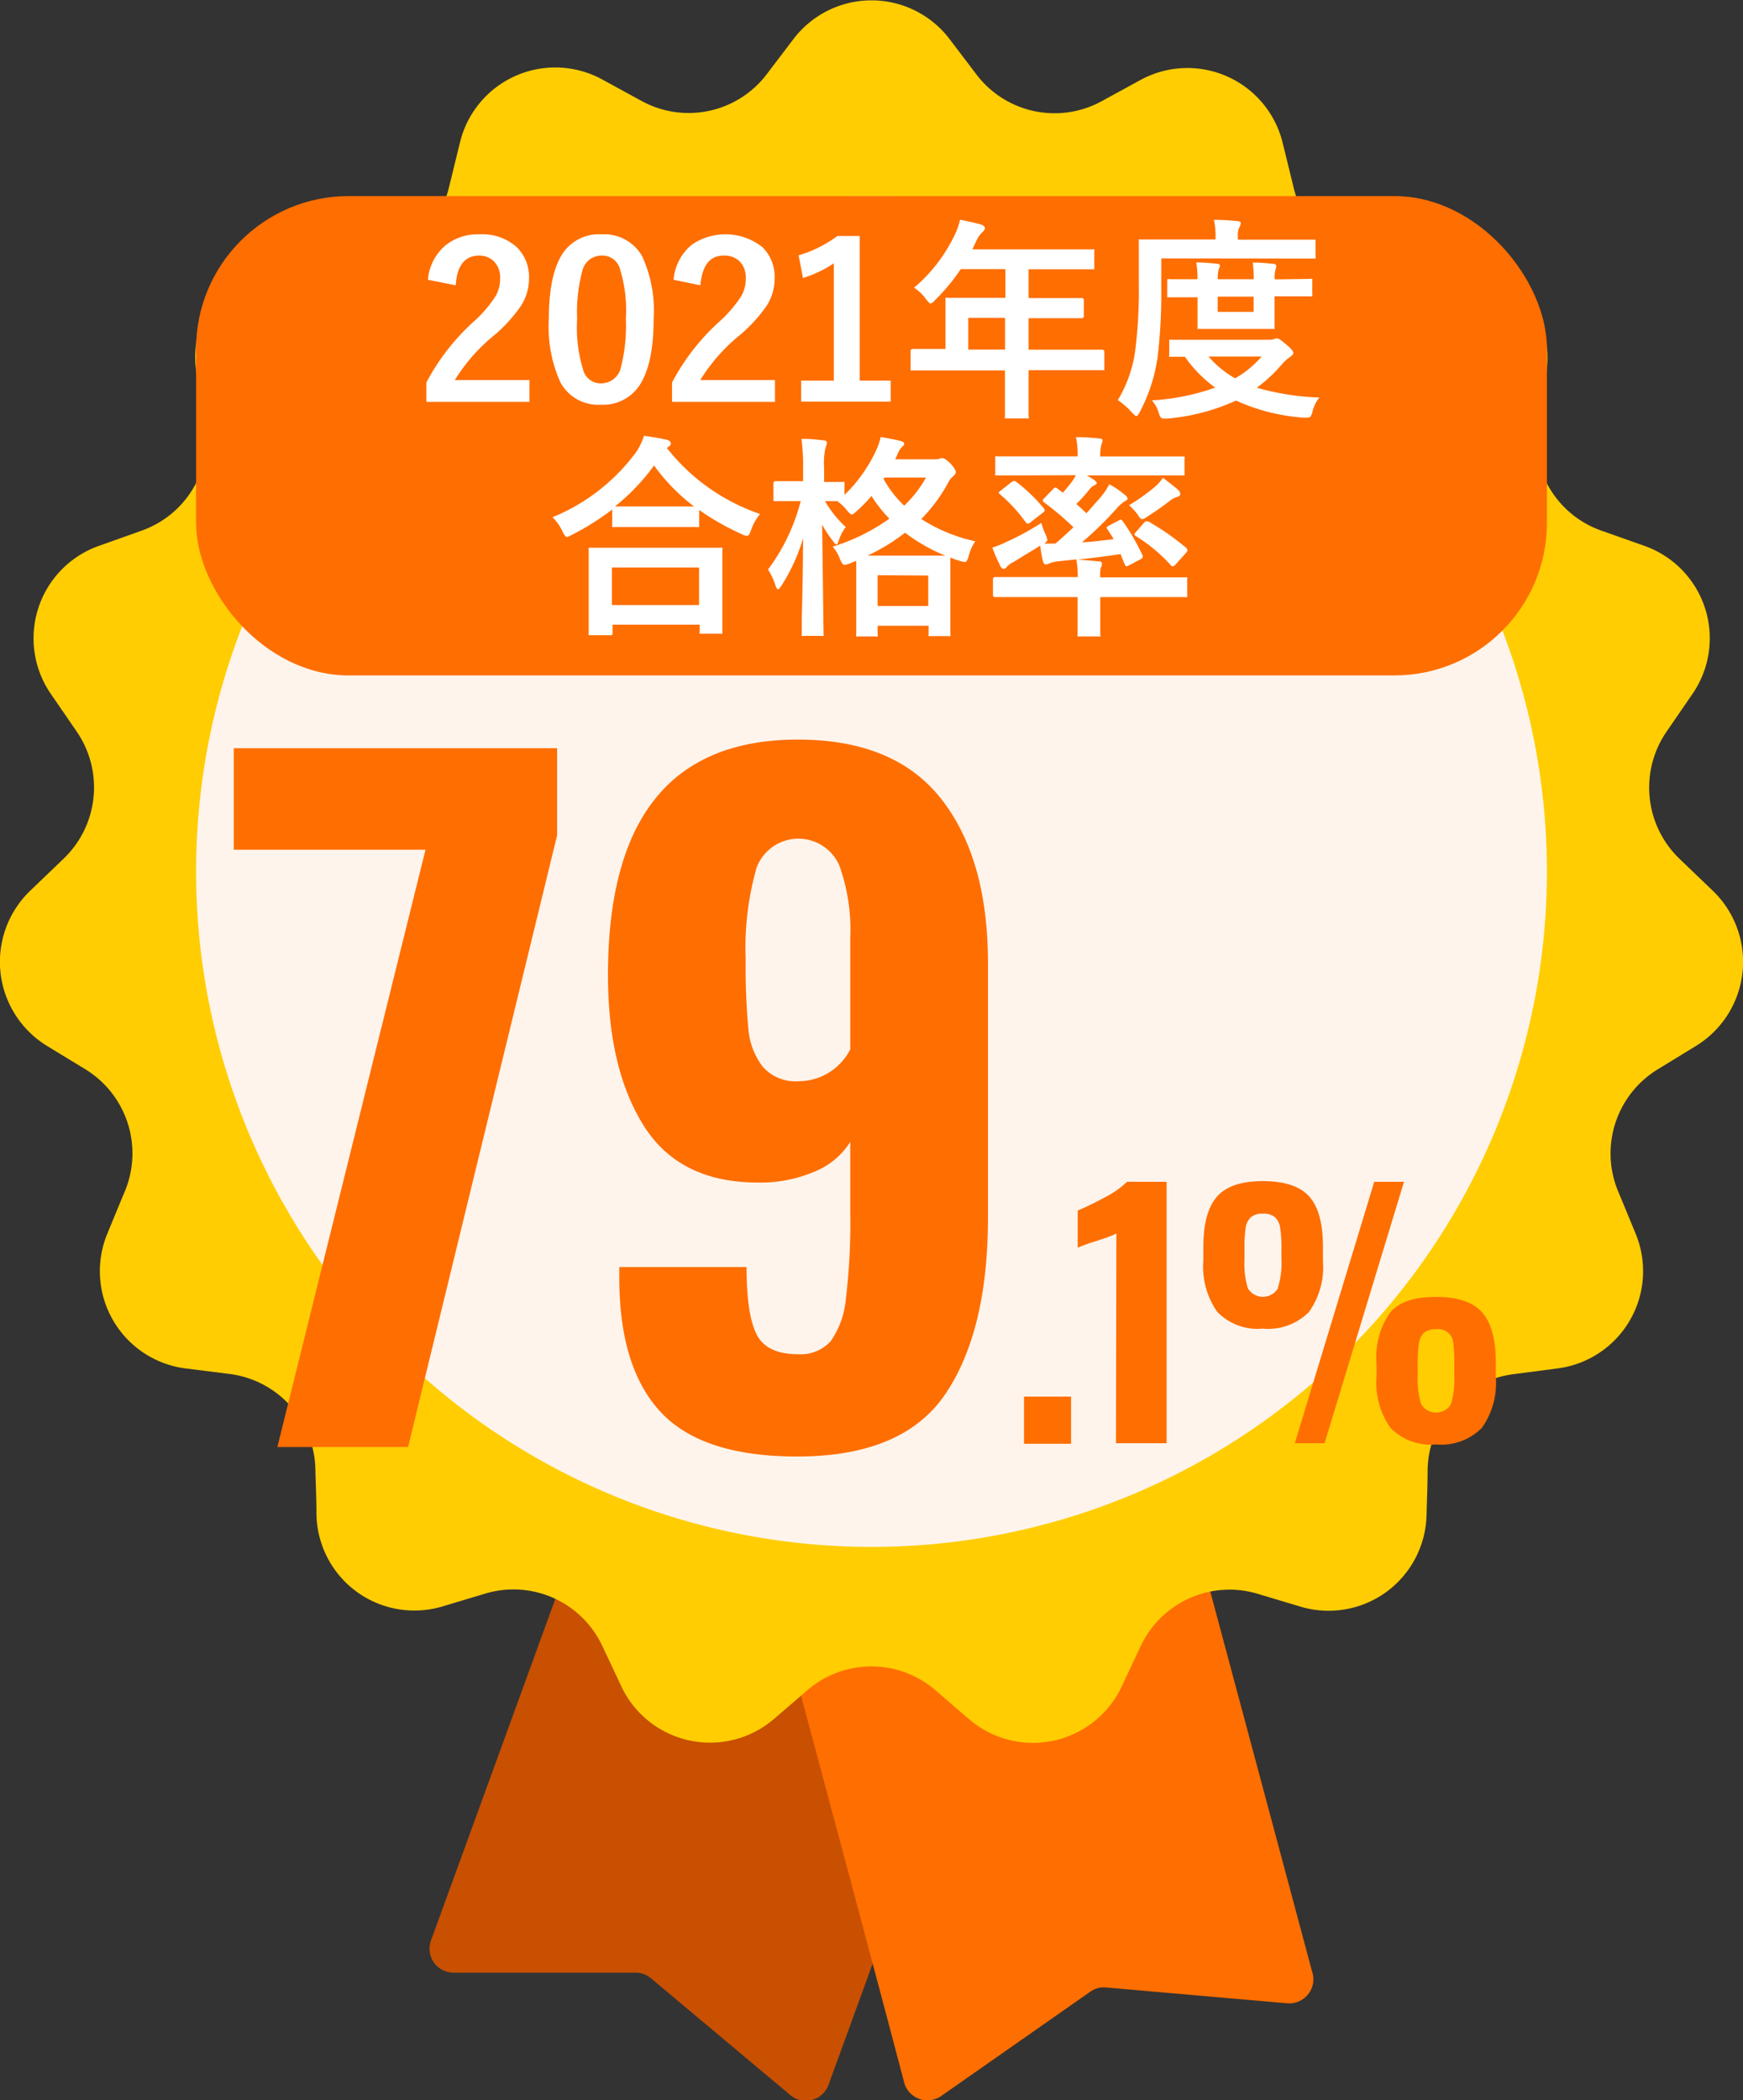
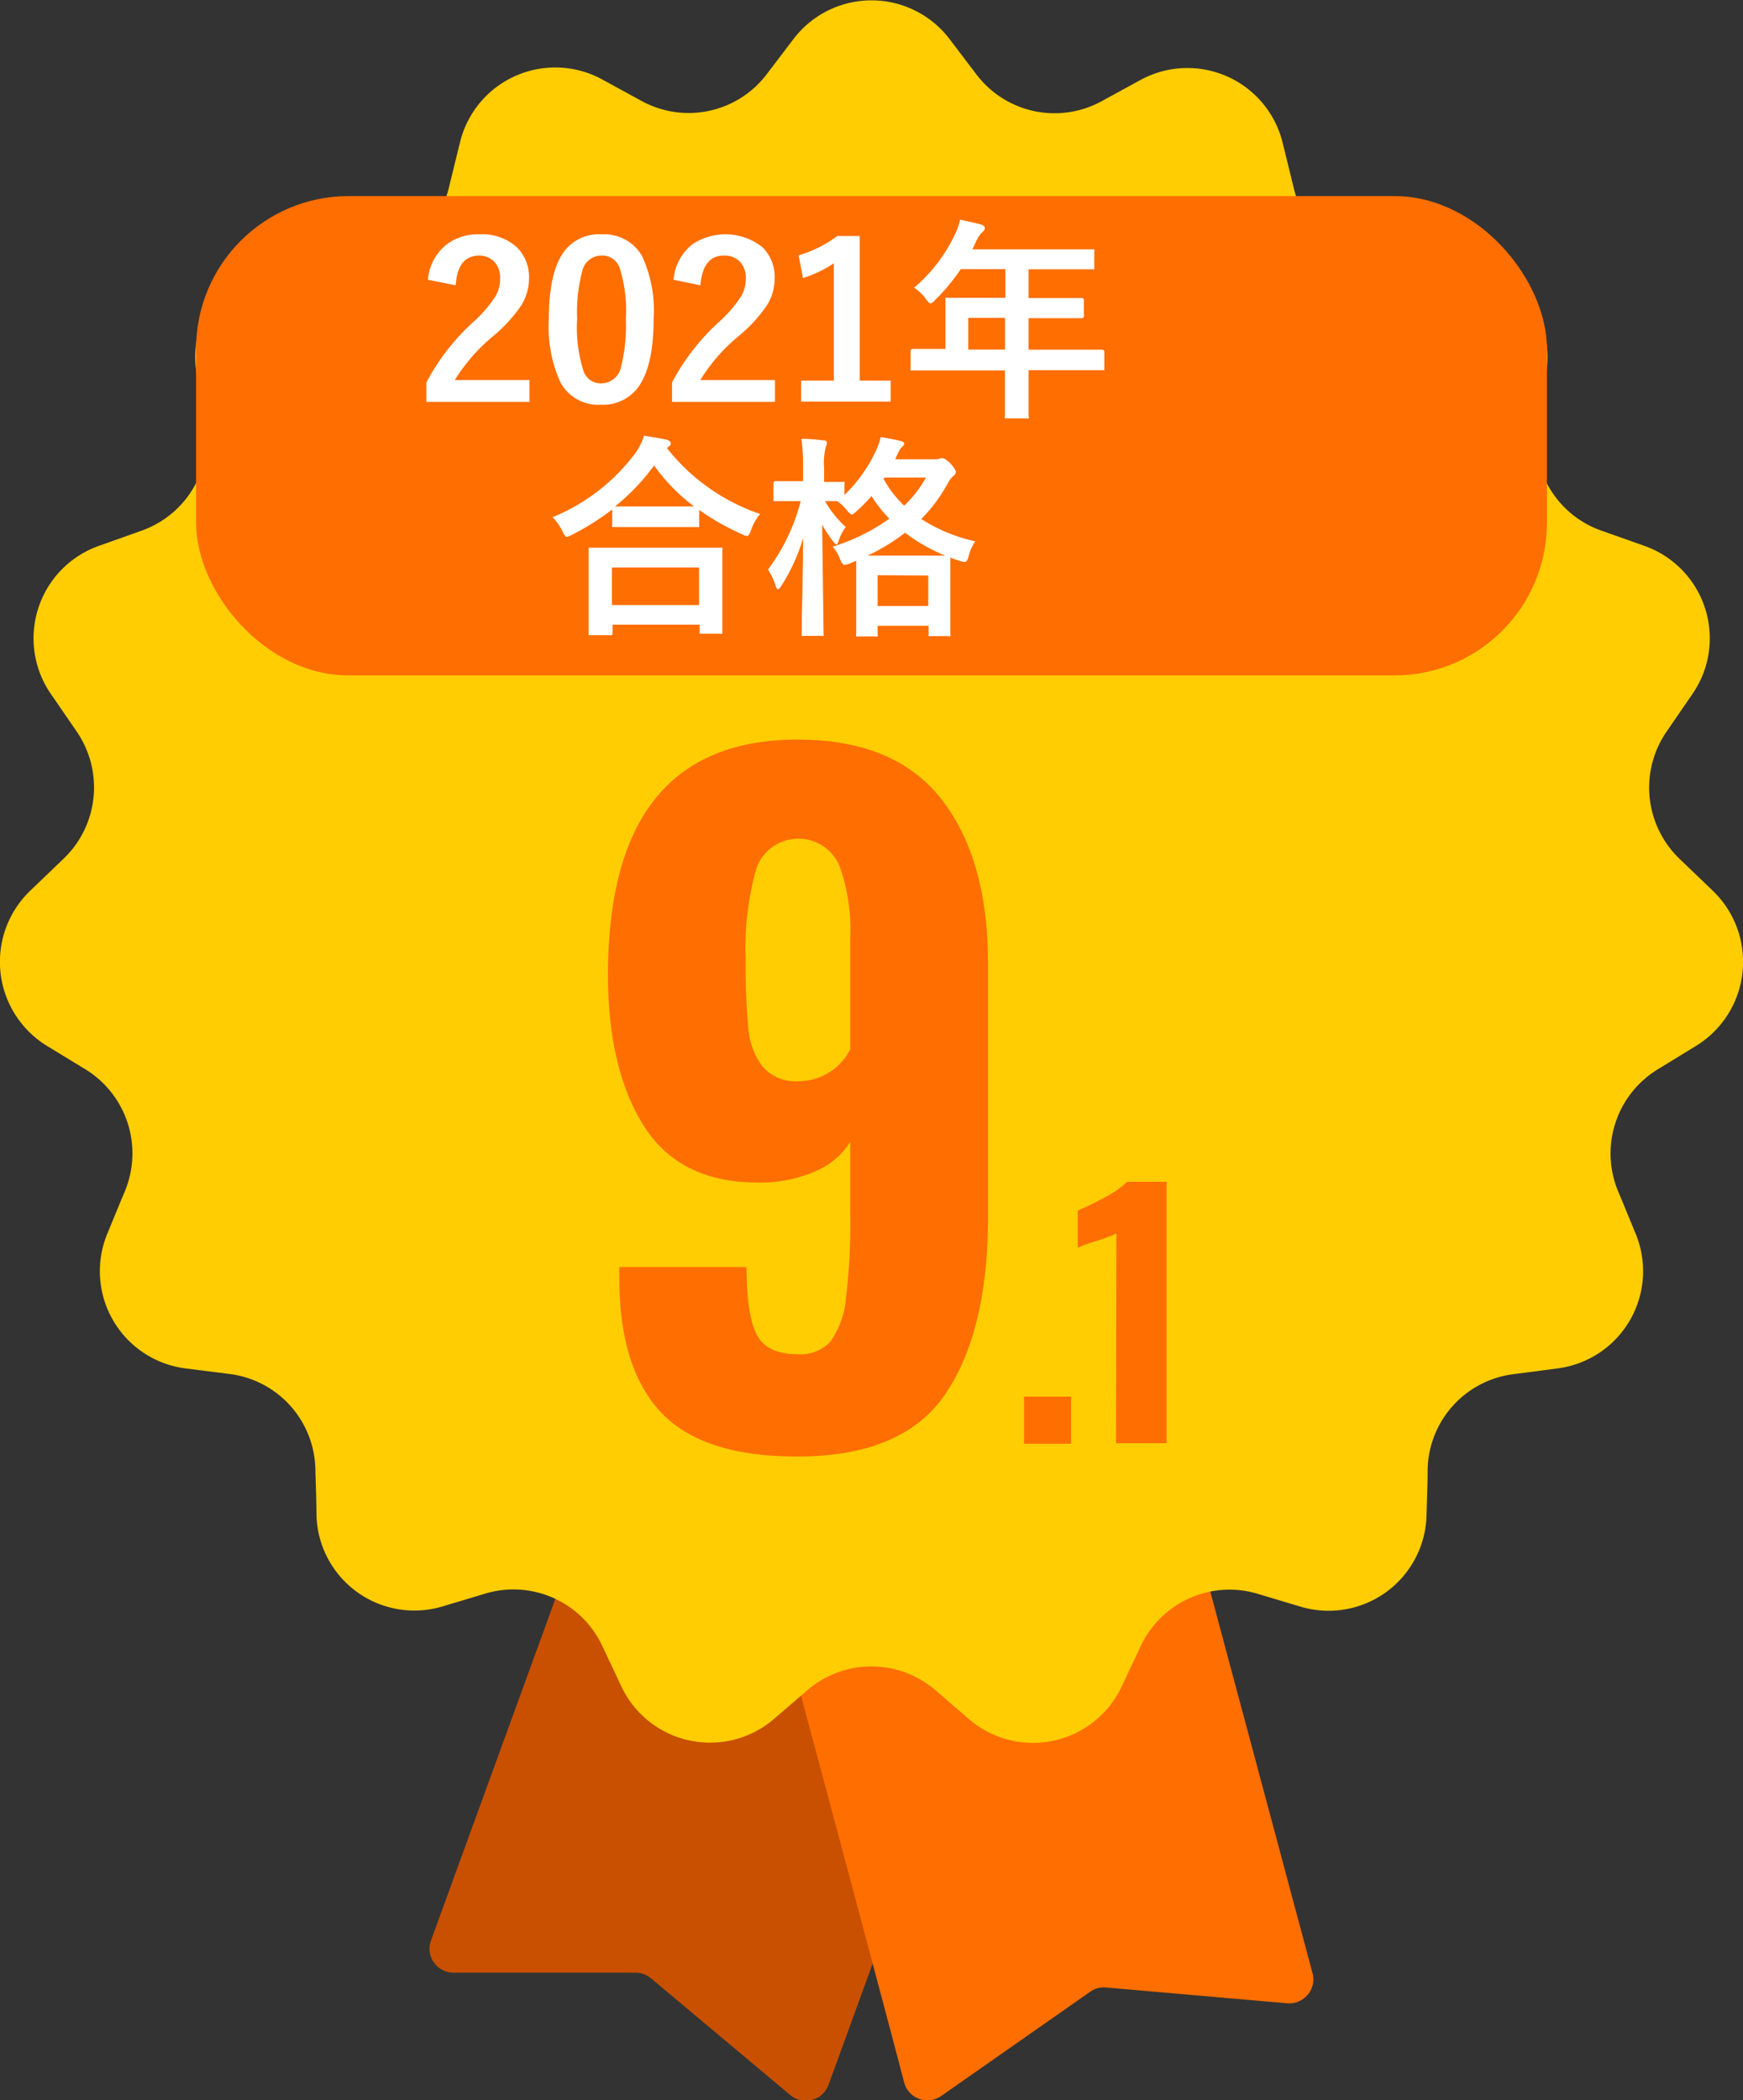
<svg xmlns="http://www.w3.org/2000/svg" viewBox="0 0 160 192.8">
  <rect x="0" y="0" width="160" height="192.8" fill="#333333" stroke="none" />
  <g id="Layer_2" data-name="Layer 2">
    <g id="情報">
      <path d="M94.27,141.27,57.81,128,39.58,178.08a2.2,2.2,0,0,0,2.07,3H58.34a2.18,2.18,0,0,1,1.42.52l12.79,10.72a2.18,2.18,0,0,0,2,.44,2.21,2.21,0,0,0,1.5-1.37l18.23-50.08Z" fill="#c85000" fill-rule="evenodd" />
      <path d="M106.71,129.65l-37.48,10S80,179.69,83,191.17a2.21,2.21,0,0,0,3.4,1.23l13.68-9.57a2.15,2.15,0,0,1,1.45-.39l16.63,1.45a2.21,2.21,0,0,0,1.88-.78,2.17,2.17,0,0,0,.44-2c-3.07-11.47-13.79-51.47-13.79-51.47Z" fill="#ff6e00" fill-rule="evenodd" />
      <path d="M72.87,3.54a9,9,0,0,1,14.26,0l2.53,3.33a9,9,0,0,0,11.43,2.44l3.66-2a9,9,0,0,1,13,5.83l1,4.08a9,9,0,0,0,9.45,6.9l4.15-.34a9,9,0,0,1,7.39,3,9.07,9.07,0,0,1,2.16,7.69c-.26,1.4-.53,2.8-.77,4.12A9,9,0,0,0,147,48.71l3.93,1.39a9,9,0,0,1,4.41,13.63l-2.37,3.45a9.06,9.06,0,0,0,1.22,11.67l3,2.88A9.05,9.05,0,0,1,155.7,96l-3.56,2.18a9.05,9.05,0,0,0-3.61,11.16c.52,1.24,1.06,2.56,1.6,3.87A9,9,0,0,1,143,125.61l-4.13.54a9,9,0,0,0-7.82,8.73c0,1.34-.06,2.76-.1,4.18a9,9,0,0,1-3.7,7.08,9,9,0,0,1-7.84,1.35l-4-1.2a9,9,0,0,0-10.68,4.78c-.57,1.21-1.18,2.49-1.78,3.78a9,9,0,0,1-13.95,3l-3.17-2.73a9,9,0,0,0-11.68,0L71,157.83a9,9,0,0,1-13.95-3c-.6-1.29-1.21-2.57-1.78-3.78a9,9,0,0,0-10.68-4.78l-4,1.2a9,9,0,0,1-7.84-1.35,9,9,0,0,1-3.7-7.08c0-1.42-.07-2.84-.1-4.18a9,9,0,0,0-7.82-8.73L17,125.61A9,9,0,0,1,9.87,113.2c.54-1.31,1.08-2.63,1.6-3.87A9.05,9.05,0,0,0,7.86,98.17L4.3,96A9.05,9.05,0,0,1,2.81,81.73l3-2.88A9.06,9.06,0,0,0,7.06,67.18L4.69,63.73A9,9,0,0,1,9.1,50.1L13,48.71a9,9,0,0,0,5.84-10.17c-.24-1.32-.51-2.72-.77-4.12a9.07,9.07,0,0,1,2.16-7.69,9,9,0,0,1,7.39-3l4.15.34a9,9,0,0,0,9.45-6.9l1-4.08a9,9,0,0,1,13-5.83l3.66,2A9,9,0,0,0,70.34,6.87l2.53-3.33Z" fill="#ffcd02" fill-rule="evenodd" />
-       <path d="M80,18A62,62,0,1,1,18,80,62,62,0,0,1,80,18Z" fill="#fff4eb" fill-rule="evenodd" />
-       <path d="M39.06,78H21.46V68.68H51.14v8L37.46,132.83h-12Z" fill="#ff6e00" />
      <path d="M60.65,129.62q-3.8-4.08-3.8-12.31v-1H68.53q0,4.35.92,6.17c.61,1.22,1.88,1.83,3.8,1.83a3.72,3.72,0,0,0,3-1.19,8,8,0,0,0,1.4-3.92,57.79,57.79,0,0,0,.4-7.88v-6.5a6.93,6.93,0,0,1-3.28,2.73,12.6,12.6,0,0,1-5.2,1q-7.2,0-10.48-5.22T55.81,89.51q0-21.63,17.44-21.62,8.88,0,13.16,5.46T90.69,88.4v23.36q0,10.38-3.88,16.16T73.17,133.7Q64.46,133.7,60.65,129.62Zm17.4-33.3V86.1a17.47,17.47,0,0,0-1-6.65,4.1,4.1,0,0,0-7.6.2,26.86,26.86,0,0,0-1,8.43,61.82,61.82,0,0,0,.24,6.3A6.64,6.64,0,0,0,70,97.9a4,4,0,0,0,3.32,1.35A5.33,5.33,0,0,0,78.05,96.32Z" fill="#ff6e00" />
      <path d="M94,128.2h4.32v4.33H94Z" fill="#ff6e00" />
      <path d="M102.48,113.23a6.78,6.78,0,0,1-.9.37l-1,.34a15.09,15.09,0,0,0-1.65.59v-3.41c.68-.28,1.5-.68,2.47-1.2a8.45,8.45,0,0,0,2.06-1.44h3.63v24h-4.65Z" fill="#ff6e00" />
-       <path d="M111.73,120.41a7.24,7.24,0,0,1-1.27-4.69V114.5c0-2.13.41-3.68,1.24-4.64s2.24-1.44,4.22-1.44,3.42.47,4.26,1.41,1.26,2.47,1.26,4.59v1.36a7.06,7.06,0,0,1-1.29,4.66,5.28,5.28,0,0,1-4.23,1.52A5.15,5.15,0,0,1,111.73,120.41Zm5.58-2.21a7.6,7.6,0,0,0,.32-2.6v-1a12,12,0,0,0-.11-1.85,1.67,1.67,0,0,0-.46-1,1.6,1.6,0,0,0-1.14-.34,1.55,1.55,0,0,0-1.11.34,1.68,1.68,0,0,0-.47,1,12.29,12.29,0,0,0-.1,1.85v1.07a7.58,7.58,0,0,0,.31,2.59,1.61,1.61,0,0,0,2.76,0Zm8.84-9.72h2.73l-7.29,24h-2.73Zm1.48,22.58a7.2,7.2,0,0,1-1.27-4.68v-1.24a7.07,7.07,0,0,1,1.24-4.64c.83-1,2.24-1.45,4.22-1.45s3.39.47,4.23,1.42,1.26,2.49,1.26,4.61v1.33a7.09,7.09,0,0,1-1.29,4.67,5.23,5.23,0,0,1-4.2,1.51A5.17,5.17,0,0,1,127.63,131.06Zm5.57-2.2a8,8,0,0,0,.3-2.59V125.2a14.09,14.09,0,0,0-.09-1.87,1.38,1.38,0,0,0-1.59-1.31,1.56,1.56,0,0,0-1.13.34,1.73,1.73,0,0,0-.45,1,12.44,12.44,0,0,0-.1,1.86v1.07a7.62,7.62,0,0,0,.31,2.59,1.59,1.59,0,0,0,2.75,0Z" fill="#ff6e00" />
      <rect x="18" y="18" width="124" height="44" rx="14" fill="#ff6e00" />
-       <path d="M39.28,25.68A4.62,4.62,0,0,1,41,22.44a4.75,4.75,0,0,1,3-.93,4.74,4.74,0,0,1,3.45,1.19,3.83,3.83,0,0,1,1.11,2.88,4.61,4.61,0,0,1-.77,2.54,14,14,0,0,1-2.32,2.57,16.42,16.42,0,0,0-3.72,4.2H48.6v2H39.14V35.11a20.24,20.24,0,0,1,4.37-5.61,11.66,11.66,0,0,0,2-2.34,3.25,3.25,0,0,0,.4-1.6,2.09,2.09,0,0,0-.62-1.62A2,2,0,0,0,44,23.46c-1.33,0-2.05.91-2.17,2.73Z" fill="#fff" />
+       <path d="M39.28,25.68A4.62,4.62,0,0,1,41,22.44a4.75,4.75,0,0,1,3-.93,4.74,4.74,0,0,1,3.45,1.19,3.83,3.83,0,0,1,1.11,2.88,4.61,4.61,0,0,1-.77,2.54,14,14,0,0,1-2.32,2.57,16.42,16.42,0,0,0-3.72,4.2H48.6v2H39.14V35.11a20.24,20.24,0,0,1,4.37-5.61,11.66,11.66,0,0,0,2-2.34,3.25,3.25,0,0,0,.4-1.6,2.09,2.09,0,0,0-.62-1.62A2,2,0,0,0,44,23.46c-1.33,0-2.05.91-2.17,2.73" fill="#fff" />
      <path d="M55.23,21.51a4,4,0,0,1,3.71,2A11.87,11.87,0,0,1,60,29.27c0,2.91-.48,5-1.42,6.28a4,4,0,0,1-3.43,1.6,3.93,3.93,0,0,1-3.72-2.08,12.36,12.36,0,0,1-1.05-5.76q0-4.35,1.42-6.25A4,4,0,0,1,55.23,21.51Zm0,1.95a1.81,1.81,0,0,0-1.78,1.42,14.71,14.71,0,0,0-.47,4.4,13.18,13.18,0,0,0,.59,4.8,1.66,1.66,0,0,0,1.61,1.11A1.86,1.86,0,0,0,57,33.71a15.46,15.46,0,0,0,.45-4.43,12.83,12.83,0,0,0-.59-4.75A1.67,1.67,0,0,0,55.23,23.46Z" fill="#fff" />
      <path d="M61.83,25.68a4.62,4.62,0,0,1,1.71-3.24A5.46,5.46,0,0,1,70,22.7a3.83,3.83,0,0,1,1.11,2.88,4.61,4.61,0,0,1-.77,2.54A14,14,0,0,1,68,30.69a16.42,16.42,0,0,0-3.72,4.2h6.86v2H61.69V35.11a20.24,20.24,0,0,1,4.37-5.61,11.66,11.66,0,0,0,2-2.34,3.25,3.25,0,0,0,.4-1.6,2.09,2.09,0,0,0-.62-1.62,2,2,0,0,0-1.38-.48c-1.33,0-2,.91-2.17,2.73Z" fill="#fff" />
      <path d="M78.92,21.66V34.94h2.84v1.93H73.54V34.94h3V24.17a10.75,10.75,0,0,1-2.83,1.35l-.4-2.08a11.32,11.32,0,0,0,3.56-1.78Z" fill="#fff" />
      <path d="M86.28,34l-2.5,0a.3.3,0,0,1-.19,0,.36.36,0,0,1,0-.18V32.23c0-.13.07-.2.22-.2l2.5,0h.48V29.3l0-1.78c0-.1,0-.17,0-.18a.4.4,0,0,1,.2,0l2.74,0h2.56V24.71h-4.1a17.92,17.92,0,0,1-2.35,2.83c-.19.21-.33.32-.42.32s-.2-.13-.4-.38a4.15,4.15,0,0,0-1.11-1.07,14.58,14.58,0,0,0,3.7-4.79,6.23,6.23,0,0,0,.52-1.45c.84.17,1.48.31,1.92.44.24.08.36.19.36.34a.62.62,0,0,1-.24.37,2.38,2.38,0,0,0-.51.72l-.4.85h8.26l2.75,0c.1,0,.16,0,.18,0a.29.29,0,0,1,0,.17v1.47c0,.1,0,.17,0,.19a.49.49,0,0,1-.17,0l-2.75,0H94.42v2.64h2.13l2.74,0c.14,0,.2.07.2.21V29c0,.14-.06.21-.2.21l-2.74,0H94.42v2.89h4.23l2.5,0c.15,0,.22.07.22.2V33.8c0,.1,0,.16,0,.18s-.08,0-.18,0l-2.5,0H94.42v1l0,3.23a.28.28,0,0,1,0,.2.31.31,0,0,1-.18,0H92.45c-.11,0-.18,0-.2,0a.31.31,0,0,1,0-.18l0-3.23V34Zm2.6-1.91h3.38V29.18H88.88Z" fill="#fff" />
-       <path d="M106.6,23.72v2.87a48.62,48.62,0,0,1-.34,6.22,15.32,15.32,0,0,1-1.63,5c-.13.26-.24.38-.32.38s-.18-.1-.4-.32a6.94,6.94,0,0,0-1.3-1.14A11.9,11.9,0,0,0,104.23,32a43.6,43.6,0,0,0,.31-5.78l0-4.06c0-.1,0-.16,0-.18a.29.29,0,0,1,.17,0l2.68,0h4.19v-.19a6.52,6.52,0,0,0-.15-1.61q1.06,0,2.13.12c.23,0,.34.08.34.19a.89.89,0,0,1-.14.38,1.78,1.78,0,0,0-.13.85V22h4.27l2.67,0c.11,0,.17,0,.19,0a.49.49,0,0,1,0,.17v1.36a.34.34,0,0,1,0,.2.29.29,0,0,1-.17,0l-2.67,0Zm14.51,12.77a3.34,3.34,0,0,0-.63,1.28,1.17,1.17,0,0,1-.18.47.37.37,0,0,1-.29.1l-.35,0a18,18,0,0,1-6.2-1.57,19,19,0,0,1-6.28,1.65l-.36,0a.32.32,0,0,1-.28-.12,1.62,1.62,0,0,1-.18-.42,2.84,2.84,0,0,0-.63-1.13,20.7,20.7,0,0,0,5.82-1.17,11.88,11.88,0,0,1-2.78-2.83l-1.24,0c-.11,0-.17,0-.2,0a.36.36,0,0,1,0-.18V31.39c0-.11,0-.18,0-.2a.31.31,0,0,1,.18,0l2.67,0h6.33a1.35,1.35,0,0,0,.46-.07.65.65,0,0,1,.23-.06q.23,0,.81.51c.47.39.71.66.71.81s-.1.25-.29.38a4,4,0,0,0-.78.71,13.46,13.46,0,0,1-2.28,2.12A23.7,23.7,0,0,0,121.11,36.49Zm-.84-10.89a.33.33,0,0,1,.19,0,.62.62,0,0,1,0,.18v1.24a.31.31,0,0,1,0,.18.36.36,0,0,1-.18,0l-2.78,0H117V28l0,2c0,.11,0,.17,0,.19a.31.31,0,0,1-.18,0l-2.07,0h-2.56l-2.06,0c-.11,0-.18,0-.2,0a.36.36,0,0,1,0-.18l0-2v-.72h-.27l-2.31,0c-.11,0-.18,0-.2,0a.54.54,0,0,1,0-.17V25.82c0-.11,0-.17,0-.19a.38.38,0,0,1,.19,0l2.31,0h.27a8,8,0,0,0-.11-1.54c.71,0,1.34.06,1.91.12.17,0,.26.08.26.18a1,1,0,0,1-.11.33,3.3,3.3,0,0,0-.08.91h3.3A12.05,12.05,0,0,0,115,24.1c.72,0,1.34.06,1.87.12.19,0,.28.08.28.18a.67.67,0,0,1,0,.17.54.54,0,0,0-.06.16,2.85,2.85,0,0,0-.08.91h.52Zm-4.46,7.13h-4.87a9.26,9.26,0,0,0,2.44,2A9.22,9.22,0,0,0,115.81,32.73Zm-.73-4.1v-1.4h-3.3v1.4Z" fill="#fff" />
      <path d="M69.77,47.18a4.94,4.94,0,0,0-.84,1.51q-.17.51-.36.51a1.31,1.31,0,0,1-.48-.17,22.52,22.52,0,0,1-3.91-2.22V48.2c0,.1,0,.16,0,.18s-.07,0-.17,0l-2.26,0h-3.1l-2.26,0c-.1,0-.17,0-.19,0a.32.32,0,0,1,0-.17V46.77a24.07,24.07,0,0,1-3.71,2.33,2.68,2.68,0,0,1-.45.2c-.11,0-.23-.17-.39-.49a4.54,4.54,0,0,0-.93-1.33,18,18,0,0,0,7.69-6A6.31,6.31,0,0,0,59.12,40c1,.15,1.67.27,2.1.37.24.08.36.19.36.32a.34.34,0,0,1-.19.3.9.9,0,0,0-.17.14A18.46,18.46,0,0,0,69.77,47.18ZM55.92,58.31h-1.7c-.1,0-.16,0-.18,0a.32.32,0,0,1,0-.17l0-3.52V52.87l0-2.4c0-.11,0-.17,0-.19a.49.49,0,0,1,.17,0l2.75,0h6.4l2.74,0a.43.43,0,0,1,.21,0,.36.36,0,0,1,0,.18l0,2.1v1.94l0,3.49c0,.1,0,.16,0,.18a.34.34,0,0,1-.18,0h-1.7c-.11,0-.18,0-.2,0a.29.29,0,0,1,0-.17v-.66h-8v.76c0,.1,0,.16-.05.18A.4.4,0,0,1,55.92,58.31Zm.25-6.22v3.45h8V52.09Zm.28-5.6c.32,0,1,0,2.16,0h3.1l2,0a17.7,17.7,0,0,1-3.67-3.76A19.4,19.4,0,0,1,56.45,46.49Z" fill="#fff" />
      <path d="M89.53,49.69a4,4,0,0,0-.61,1.36c-.1.36-.21.54-.34.54a2.71,2.71,0,0,1-.45-.09c-.46-.15-.76-.26-.89-.32l0,2v1.74l0,3.28a.3.3,0,0,1,0,.19.38.38,0,0,1-.19,0H85.43a.33.33,0,0,1-.19,0,.36.36,0,0,1,0-.18v-.77H80.56v.79a.3.3,0,0,1,0,.19.36.36,0,0,1-.18,0H78.8a.34.34,0,0,1-.2,0,.36.36,0,0,1,0-.18l0-3.28V53.38c0-.87,0-1.5,0-1.9l-.59.24a2.27,2.27,0,0,1-.48.14c-.13,0-.27-.18-.42-.53a3.43,3.43,0,0,0-.68-1.15,18,18,0,0,0,5.21-2.57A12.44,12.44,0,0,1,80,45.53a14.66,14.66,0,0,1-1.35,1.38c-.23.21-.38.32-.46.32s-.24-.13-.44-.38a3.93,3.93,0,0,0-.91-.85l-1.11,0a10,10,0,0,0,1.91,2.38A4,4,0,0,0,77,49.6c-.08.25-.15.38-.22.38s-.16-.1-.31-.3a11,11,0,0,1-1-1.52l.13,10a.4.4,0,0,1,0,.21.43.43,0,0,1-.2,0H73.8a.34.34,0,0,1-.2,0,.4.4,0,0,1,0-.2s0-.48,0-1.38c.07-2.63.11-5.1.12-7.38a16.89,16.89,0,0,1-2,4.37c-.13.21-.23.31-.3.31s-.16-.1-.22-.31a6.1,6.1,0,0,0-.7-1.5,17.91,17.91,0,0,0,3-6.28h-.42l-2,0C71,46,71,46,71,45.8V44.4c0-.15.06-.23.19-.23l2,0h.53V43a18.7,18.7,0,0,0-.15-2.72c.76,0,1.43.07,2,.14.23,0,.34.09.34.22a1.15,1.15,0,0,1-.12.41,6.53,6.53,0,0,0-.14,1.91v1.28l1.68,0a.33.33,0,0,1,.19,0,.38.38,0,0,1,0,.19v1a13.53,13.53,0,0,0,2.94-4.17,5.45,5.45,0,0,0,.38-1.14c.7.11,1.31.23,1.84.36.21.06.32.14.32.23a.39.39,0,0,1-.16.28,1.92,1.92,0,0,0-.39.56l-.27.61h3.71a1.06,1.06,0,0,0,.36-.05.56.56,0,0,1,.23-.06q.27,0,.78.51c.32.36.48.62.48.77a.48.48,0,0,1-.22.36,2,2,0,0,0-.47.59,14.46,14.46,0,0,1-2.48,3.36A15,15,0,0,0,89.53,49.69ZM79.64,51h5l2.12,0a16.11,16.11,0,0,1-3.68-2.1A17.85,17.85,0,0,1,79.64,51Zm.92,1.8v2.83h4.65V52.83ZM83,46.42a10.83,10.83,0,0,0,2-2.58H81.19l-.08.13A10.26,10.26,0,0,0,83,46.42Z" fill="#fff" />
-       <path d="M94.1,43.64l-2.55,0c-.11,0-.17,0-.19,0a.29.29,0,0,1,0-.17V42.1c0-.11,0-.18,0-.21a.31.31,0,0,1,.18,0l2.55,0h4.83a7.42,7.42,0,0,0-.15-1.76c.94,0,1.65.07,2.14.12q.3,0,.3.21a1.38,1.38,0,0,1-.11.36A4,4,0,0,0,101,41.9h5l2.54,0c.12,0,.18,0,.2,0a.38.38,0,0,1,0,.19v1.37c0,.1,0,.16,0,.18a.36.36,0,0,1-.19,0l-2.54,0H99.77c.35.21.57.34.65.4s.25.2.25.3-.08.14-.23.21a1.3,1.3,0,0,0-.42.36,14.41,14.41,0,0,1-1.22,1.36q.14.1.93.84c.17-.18.61-.68,1.32-1.49a6.26,6.26,0,0,0,.78-1.17,9.22,9.22,0,0,1,1.46,1c.15.13.22.24.22.32s-.09.16-.26.24a3.68,3.68,0,0,0-.7.61,31.09,31.09,0,0,1-3.22,3.15c.75,0,1.71-.14,2.9-.28-.17-.29-.37-.6-.59-.93a.3.3,0,0,1-.06-.14s.08-.1.23-.18l.94-.49a.37.37,0,0,1,.15-.06s.1.06.17.16A20.21,20.21,0,0,1,104.89,51a.41.41,0,0,1,0,.15c0,.06-.06.12-.2.19l-1.08.57a.56.56,0,0,1-.19.07c-.08,0-.14-.08-.2-.23l-.36-.89c-1.42.22-2.72.38-3.91.5l1.91.17q.3,0,.3.24a.8.8,0,0,1-.11.34A2.66,2.66,0,0,0,101,53h5.29l2.5,0a.3.3,0,0,1,.19,0,.49.49,0,0,1,0,.17v1.45c0,.11,0,.17,0,.19a.31.31,0,0,1-.18,0l-2.5,0H101v1.32l0,2.1a.33.33,0,0,1,0,.19.38.38,0,0,1-.19,0H99.1a.31.31,0,0,1-.18,0,.38.38,0,0,1,0-.19l0-2.1V54.81H93.85l-2.5,0c-.14,0-.2-.07-.2-.22V53.18c0-.14.06-.21.2-.21l2.5,0h5.08a7.75,7.75,0,0,0-.13-1.62L97,51.54a3,3,0,0,0-.72.2.74.74,0,0,1-.29.08c-.1,0-.18-.09-.25-.28a12,12,0,0,1-.25-1.46c-.3.19-.72.46-1.27.78l-1.17.72a2.08,2.08,0,0,0-.61.43c-.1.14-.2.21-.29.21a.3.3,0,0,1-.28-.18,17.12,17.12,0,0,1-.78-1.77,9.22,9.22,0,0,0,1.31-.53A24,24,0,0,0,95.59,48,5.35,5.35,0,0,0,96,49.09a2.94,2.94,0,0,1,.14.48c0,.09-.1.2-.29.33l.81,0h.22c.38-.32.94-.82,1.66-1.5a27.28,27.28,0,0,0-2.69-2.28c-.09-.06-.13-.11-.13-.16a.3.3,0,0,1,.09-.18l.82-.85c.11-.12.19-.18.25-.18a.33.33,0,0,1,.16.08l.53.4c.41-.48.7-.84.89-1.1a3.53,3.53,0,0,0,.29-.51Zm-.87.55a14.8,14.8,0,0,1,2.59,2.48.36.36,0,0,1,.08.17c0,.07-.06.15-.19.24l-1.11.86a.44.44,0,0,1-.24.12A.2.2,0,0,1,94.2,48a14.41,14.41,0,0,0-2.41-2.63c-.07-.06-.11-.11-.11-.14s.06-.1.17-.19l1-.78a.6.6,0,0,1,.22-.11A.31.31,0,0,1,93.23,44.19Zm13.52-.33c.64.48,1.12.86,1.44,1.15a.5.5,0,0,1,.15.35c0,.13-.1.22-.3.26a2,2,0,0,0-.69.38,24.46,24.46,0,0,1-2,1.4,1.31,1.31,0,0,1-.49.26c-.11,0-.25-.13-.42-.41a5.08,5.08,0,0,0-.8-.87A18.26,18.26,0,0,0,106,44.7,4.2,4.2,0,0,0,106.75,43.86Zm-1.35,4a23.19,23.19,0,0,1,3.51,2.45.49.49,0,0,1,.1.19.43.43,0,0,1-.1.21l-1,1.11a.36.36,0,0,1-.25.16c-.06,0-.13,0-.22-.14a15.19,15.19,0,0,0-3.17-2.63c-.09-.07-.14-.13-.14-.16s.05-.11.15-.22L105,48c.08-.09.14-.14.2-.14A.33.33,0,0,1,105.4,47.88Z" fill="#fff" />
    </g>
  </g>
</svg>